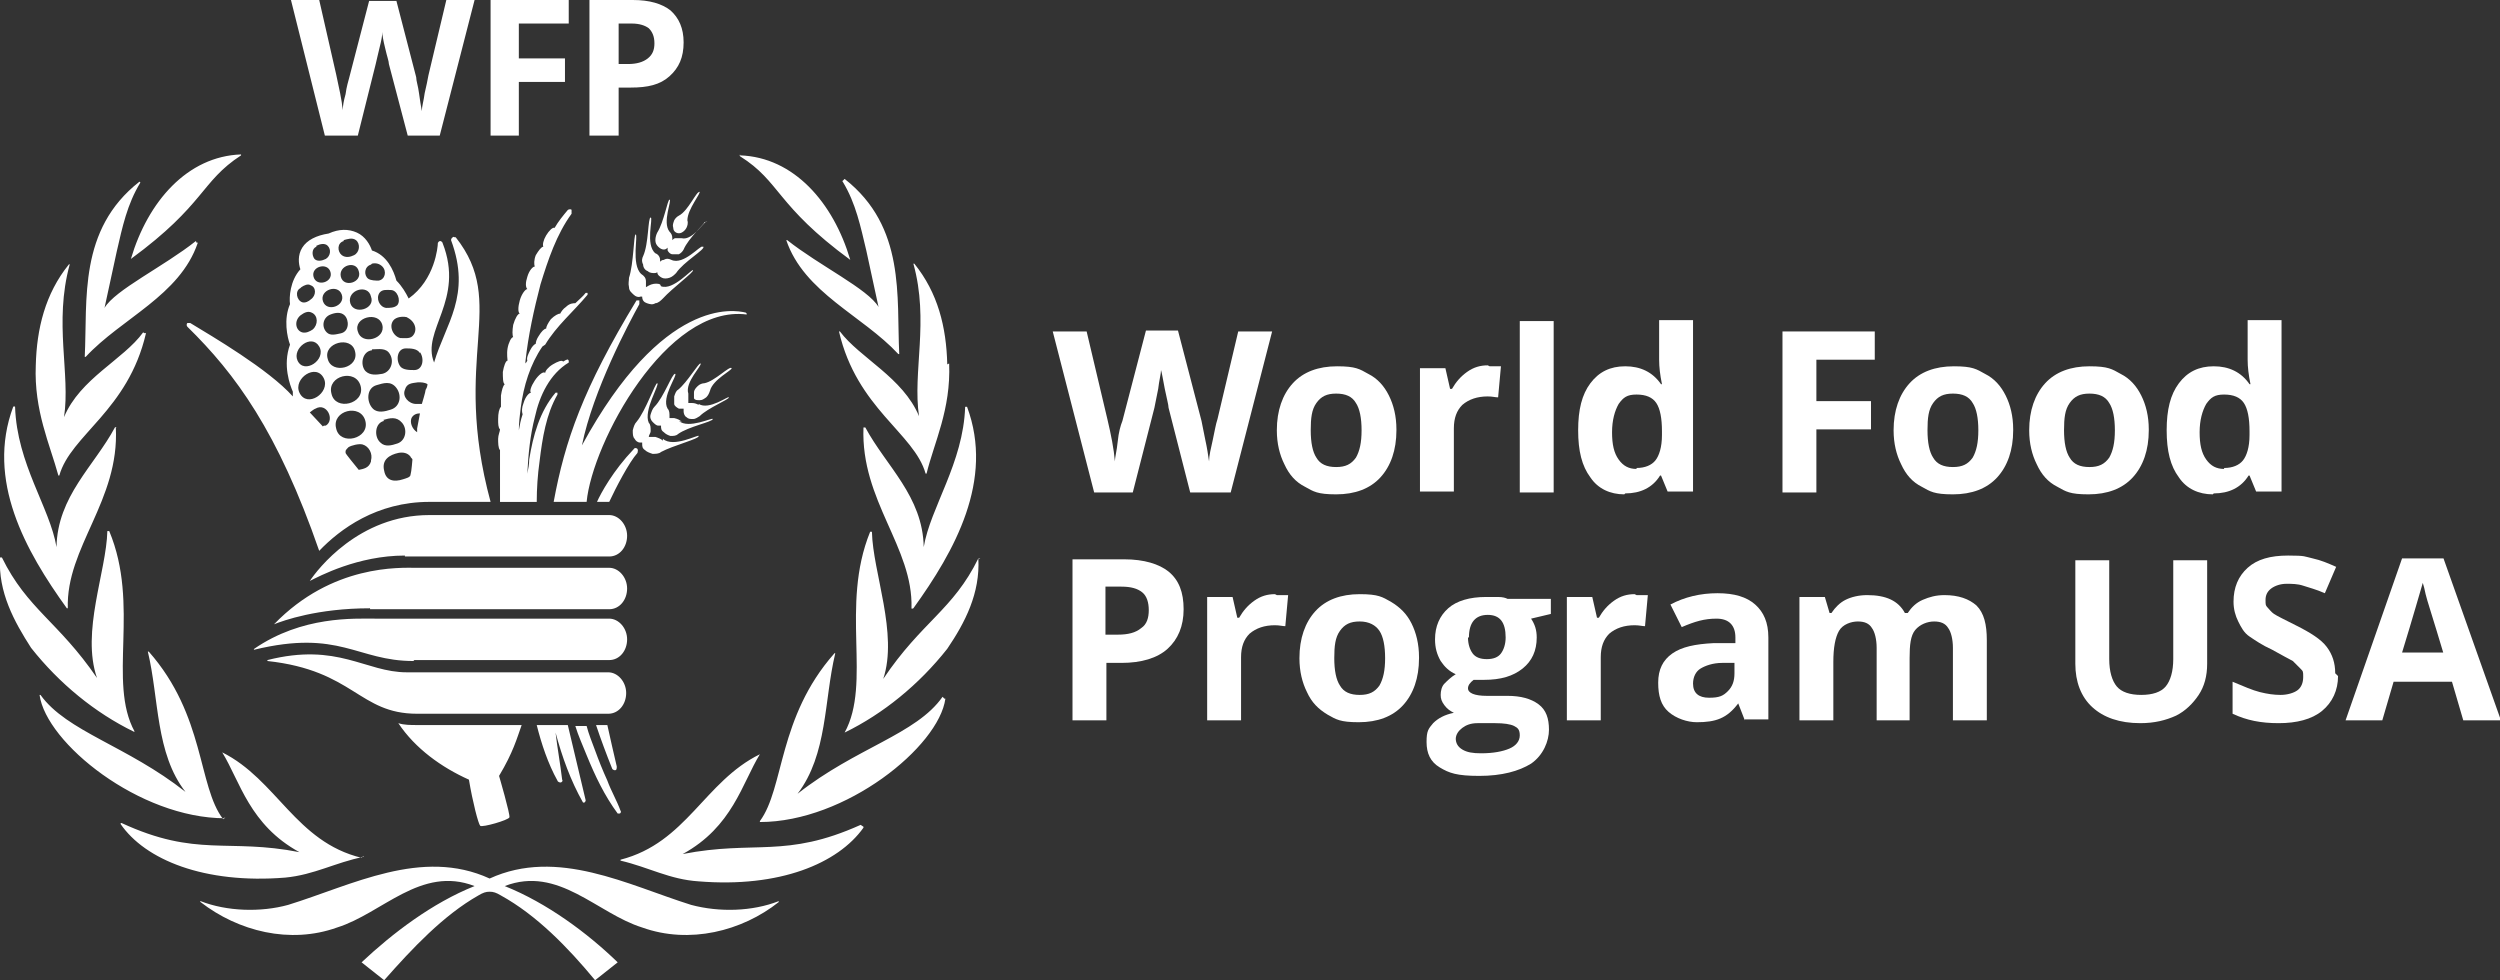
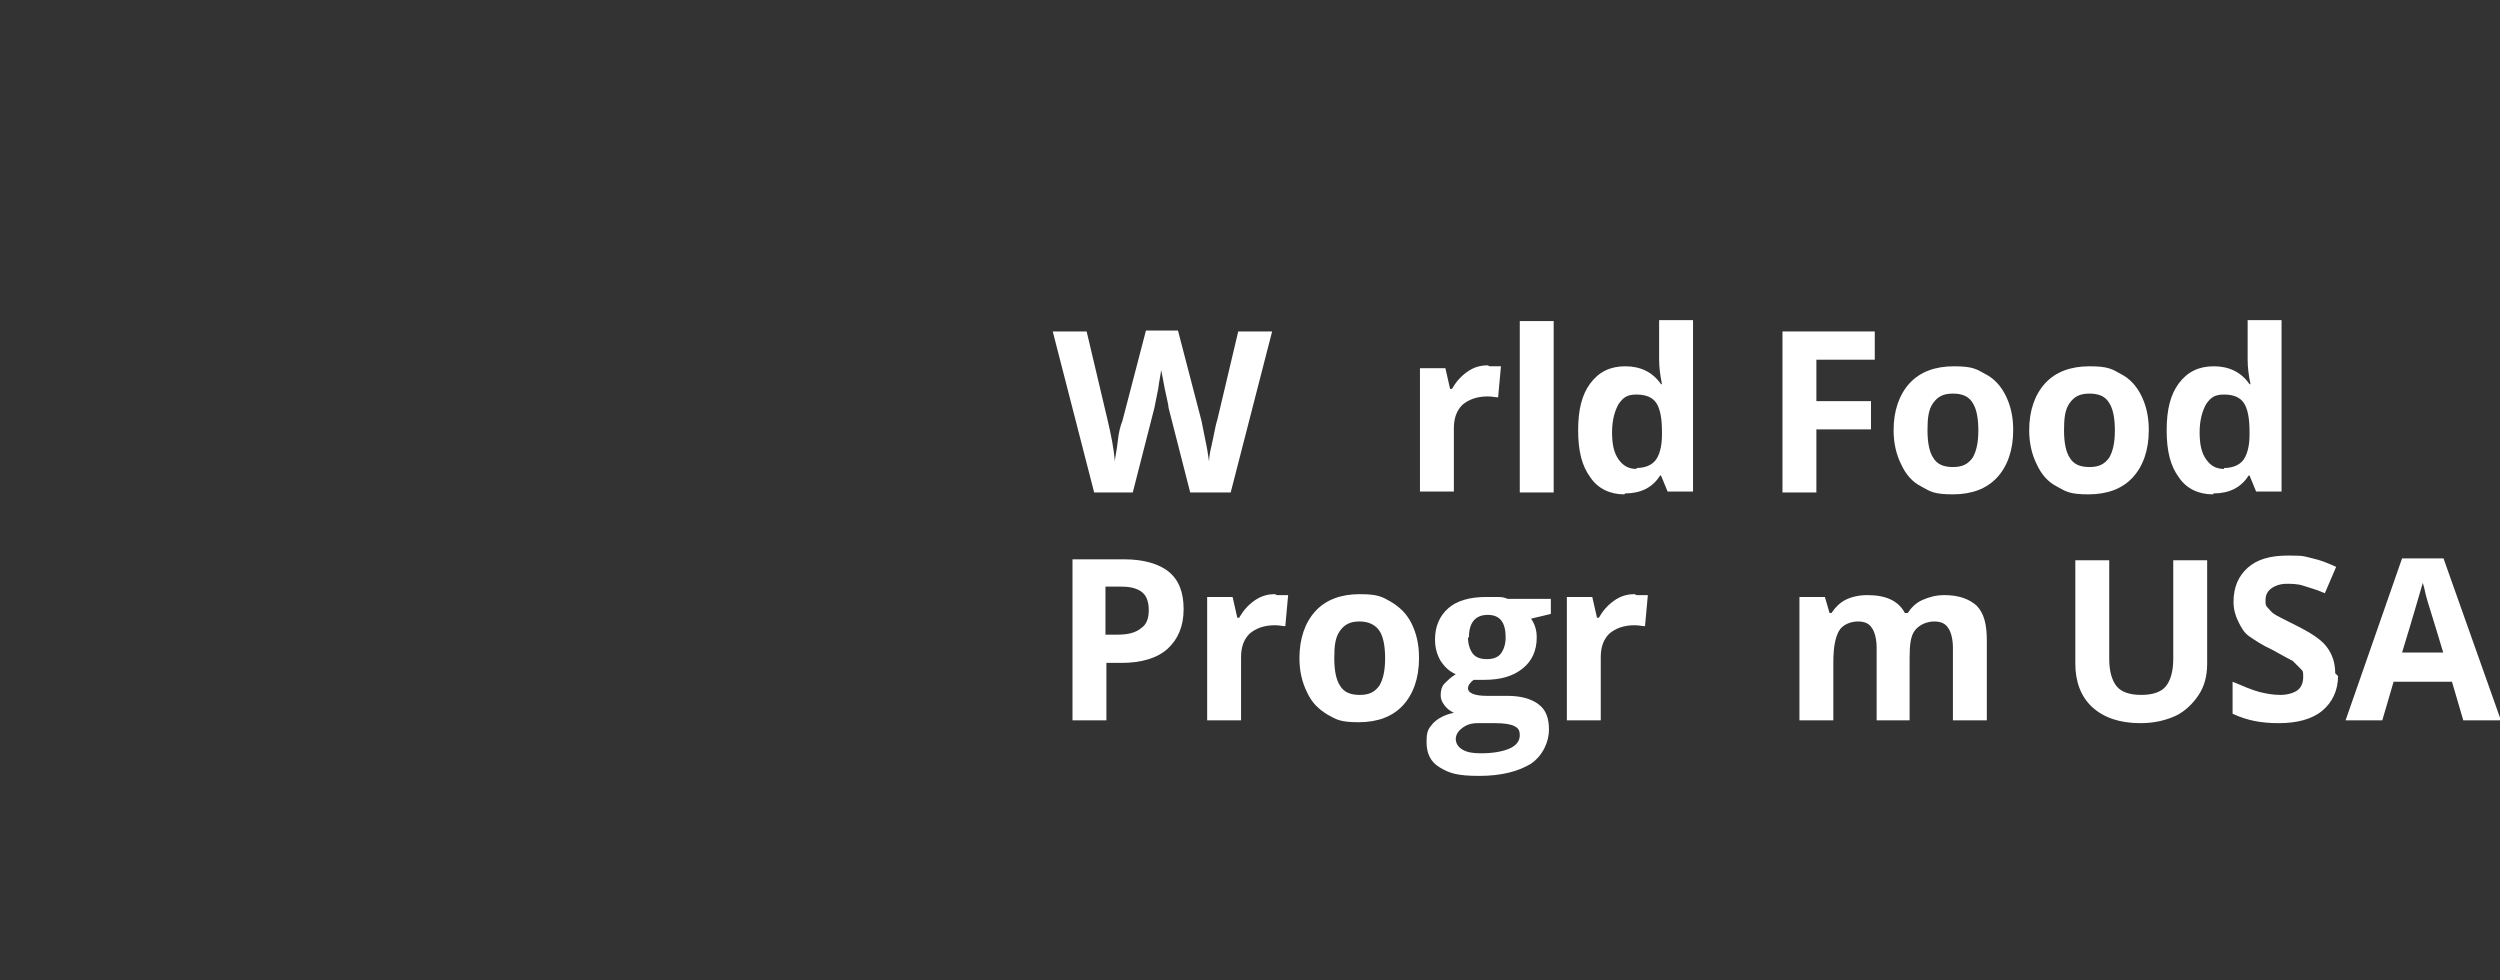
<svg xmlns="http://www.w3.org/2000/svg" id="Livello_1" version="1.1" viewBox="0 0 265.5 104.1">
  <rect x="0" y="0" width="265.5" height="104.1" fill="#333333" stroke="none" />
  <defs>
    <style>
      .st0 {
        fill: #fff;
      }
    </style>
  </defs>
-   <path class="st0" d="M78.6,16.4c0,0-.1.1,0,.2,4.3,2.7,3.8,5.2,11.7,11,0,0,0,0,0,0-1.8-6.1-6-10.9-11.7-11.1h0ZM89.5,19.2c0,0-.1,0,0,.1,1.4,2.3,1.9,4.8,2.5,7.3l1.3,6s0,0,0,0c-1.1-1.9-6.3-4.4-9.7-7.1,0,0-.1,0-.1,0,1.9,5.6,8.1,8,11.9,12.1,0,0,.1,0,.1,0-.3-6.1.7-13.5-5.8-18.6ZM100.6,38.7c-.1-4-1-7.6-3.5-10.7,0,0-.2,0-.1,0,1.7,6.1-.1,11.5.6,16.2,0,0,0,0,0,0-1.7-4.1-6.3-6.2-8.4-9,0,0-.2,0-.1,0,1.9,8.2,8,10.8,9.2,15.1,0,0,.1,0,.1,0,.8-3.3,2.6-6.8,2.4-11.7h0ZM102.7,43.2c0,0-.2,0-.2,0-.2,6-3.7,10.7-4.4,14.9,0,0,0,0,0,0-.1-5.4-4-8.6-6.2-12.7,0,0-.2,0-.2,0-.3,7.8,5.3,12.7,5.1,19.2,0,0,0,.1.2,0,4.4-6.1,8.6-13.6,5.7-21.4h0ZM104.1,59.3c0,0-.1-.1-.2,0-2.7,5.5-6,6.7-10.1,12.8,0,0,0,0,0,0,1.6-4.8-1.1-11.3-1.2-15.6,0,0-.1-.1-.2,0-3.2,7.9.2,16-2.7,21.3,0,0,0,.1,0,0,4.1-2,7.9-5.1,10.9-8.9,1.9-2.8,3.5-5.9,3.3-9.6h0ZM100.1,74c-2.8,4-9.2,5.4-15.4,10.3,0,0,0,0,0,0,3.2-4.2,2.8-9.9,4-14.9,0,0,0-.1-.1,0-6,6.8-5.3,14.3-7.9,17.8,0,0,0,.1,0,.1,9.1,0,19-8,19.7-13.1,0,0,0,0-.1,0h0ZM91.4,87.6c-8,3.6-11.2,1.6-18.9,3.1,0,0,0,0,0,0,5.3-2.9,6.3-7.5,8.2-10.6,0,0,0-.1,0,0-5.9,2.9-7.8,9.4-14.8,11.2,0,0,0,.1,0,.1,3,.7,5.2,2,8.3,2.2,8.6.7,14.8-1.9,17.5-5.7,0,0,0-.1,0-.1h0ZM25.6,16.4c-5.7.2-9.9,5-11.7,11.1,0,0,0,0,0,0,7.9-5.8,7.4-8.2,11.7-11,0,0,0-.2,0-.2h0ZM20.8,25.6c-3.4,2.7-8.6,5.2-9.7,7.1,0,0,0,0,0,0l1.3-6c.6-2.6,1.1-5,2.5-7.3,0,0,0-.1-.1-.1-6.5,5.1-5.5,12.5-5.8,18.6,0,0,0,0,.1,0,3.8-4.1,10-6.5,11.9-12.1,0,0,0-.1-.1,0ZM15.2,35.3c-2.1,2.9-6.7,4.9-8.4,9,0,0,0,0,0,0,.7-4.6-1.1-10,.6-16.2,0,0,0-.1-.1,0-2.5,3.1-3.4,6.8-3.5,10.7-.2,4.8,1.5,8.4,2.4,11.7,0,0,.1,0,.1,0,1.2-4.3,7.3-6.9,9.2-15.1,0,0,0-.1-.1,0h0ZM12.4,45.4c0,0-.1-.1-.2,0-2.2,4.1-6.1,7.3-6.2,12.7,0,0,0,0,0,0-.7-4.2-4.2-8.8-4.4-14.9,0,0-.1-.1-.2,0-2.9,7.8,1.3,15.3,5.7,21.4,0,0,.1,0,.1,0-.2-6.5,5.5-11.4,5.1-19.2h0ZM14.3,77.7c-2.9-5.3.6-13.4-2.7-21.3,0,0-.2,0-.2,0-.1,4.3-2.8,10.7-1.1,15.6,0,0,0,0,0,0-4.1-6-7.4-7.3-10.1-12.8,0,0-.2,0-.2,0-.2,3.7,1.5,6.8,3.3,9.6,3,3.8,6.8,6.9,10.9,8.9,0,0,.1,0,0,0h0ZM23.7,87c-2.7-3.5-1.9-11-7.9-17.8,0,0-.1,0-.1,0,1.2,5,.8,10.8,4,14.9,0,0,0,0,0,0-6.2-4.9-12.6-6.4-15.4-10.3,0,0-.1,0-.1,0,.7,5.1,10.6,13.1,19.7,13.1,0,0,0,0,0-.1ZM38.4,91.1c-7-1.7-9-8.3-14.8-11.2,0,0-.1,0,0,0,1.9,3.1,2.9,7.7,8.2,10.6,0,0,0,0,0,0-7.6-1.5-10.9.6-18.9-3.1,0,0-.1,0-.1.1,2.6,3.8,8.9,6.4,17.5,5.7,3.1-.3,5.3-1.6,8.3-2.2,0,0,0-.1,0-.1h0ZM82.7,95.7c-2.8,1.1-6.3,1.2-9.3.4-6.7-2.1-14.2-6.1-21.4-2.8-7.2-3.3-14.6.7-21.4,2.8-2.9.8-6.5.7-9.3-.4,0,0-.1,0,0,.1,4,3.1,9.5,4.5,14.5,2.7,4.8-1.5,8.9-6.6,14.6-4.4-4.5,1.8-8.7,5-12,8.1l2.4,1.9c3-3.4,6.3-6.9,10-9,.5-.3.8-.4,1.2-.4.4,0,.7.1,1.2.4,3.8,2.1,7.1,5.5,10,9l2.4-1.9c-3.2-3.1-7.5-6.3-12-8.1,5.7-2.2,9.8,2.9,14.6,4.4,5,1.8,10.6.4,14.5-2.7,0,0,0-.2,0-.1ZM55.2,77h-10.9c-.7,0-1.4,0-2-.2h0c1.8,2.7,4.6,4.7,7.5,6,.4,2.4,1,4.7,1.2,4.9.2.2,3-.6,3.1-.9s-1.1-4.4-1.1-4.4c1.5-2.5,1.9-4,2.4-5.4h0ZM74.3,20.4c-.3-.2-1.2,2-2.2,2.5-.2.1-.4.3-.5.5-.1.3-.2.5-.1.8,0,.2.1.4.3.5.2.1.4.1.6,0,.2-.1.4-.3.5-.5.1-.2.2-.5.1-.8,0-1.2,1.5-2.9,1.3-3.1h0ZM75.1,23.5c-.2-.2-1.5,2.1-2.7,1.8-.2,0-.5,0-.7,0-.1,0-.2.1-.3.2,0,0,0-.1,0-.2,0-.3-.1-.5-.3-.7-.8-1,.3-3.4,0-3.4-.2,0-.6,2.4-1.3,3.5-.1.2-.2.5-.2.8,0,.3.1.5.3.7s.4.3.6.3c.2,0,.3-.1.4-.2,0,.1,0,.2,0,.3.1.2.3.4.5.4.2,0,.5,0,.7,0,.2-.1.4-.3.5-.5.5-1.2,2.3-2.8,2.2-2.9h0ZM74.6,26.2c-.2-.2-2,2-3.3,1.4-.2-.1-.5-.2-.8,0-.2,0-.3.1-.4.2,0,0,0-.2,0-.2,0-.3-.2-.6-.5-.7-1.1-.9-.2-3.8-.5-3.8-.3,0-.2,2.8-.8,4.1-.1.2-.2.5,0,.9,0,.3.2.6.5.7.2.2.5.2.7.2.1,0,.2,0,.3-.1h0c0,.3.3.5.5.6.2.1.5.1.8,0s.5-.3.7-.5c.8-1.2,3.1-2.5,2.9-2.8h0ZM70.1,30.2c-.2-.1-.6-.1-.9,0s-.4.2-.6.3c0-.2,0-.4,0-.6,0-.4-.2-.6-.5-.8-1.1-1-.3-4.2-.6-4.2-.2,0-.2,3.1-.7,4.6,0,.3-.1.6,0,1,0,.4.3.6.5.8.2.2.5.3.7.2,0,0,.1,0,.2,0h0c0,.4.2.6.5.7.3.1.6.2.9,0,.3,0,.6-.3.8-.5,1-1.1,3.3-2.8,3.2-3-.1-.2-2.1,2.2-3.4,1.7h0ZM57.9,36.6c1.2-2,3-3.5,4.5-5.3,0,0,0-.2,0-.2,0,0-.2,0-.2,0-.3.4-.7.7-1.1,1.1-.2,0-.6,0-1,.4-.3.2-.5.5-.6.7-.2,0-.6.2-1,.6-.3.4-.5.8-.5,1-.2,0-.5.3-.8.8-.2.3-.3.6-.3.8-.2.1-.4.3-.6.7-.2.4-.4.8-.3,1.1,0,0-.1.2-.2.3,0,0,0-.2,0-.2.3-2.8.9-5.5,1.6-8.2.8-2.6,1.7-5.3,3.3-7.5h0c0-.1,0-.3,0-.4,0-.1-.3-.1-.4,0-.5.6-1,1.2-1.4,1.9-.2-.1-.6.3-.9.8-.3.5-.4,1-.3,1.2,0,0,0,0,0,0-.2,0-.5.4-.8.9-.2.5-.2,1-.1,1.2,0,0,0,0,0,0-.2,0-.6.4-.8,1.1-.2.6-.2,1.1,0,1.3h0c-.2,0-.6.5-.8,1.2-.2.7-.2,1.3,0,1.4-.2,0-.5.5-.7,1.2-.1.6-.1,1.1,0,1.3-.2,0-.5.6-.6,1.2-.1.6,0,1.2,0,1.3-.2,0-.4.6-.5,1.2,0,.6,0,1.2.2,1.3-.2.2-.3.6-.4,1.2,0,.5,0,.9,0,1.2-.2.2-.3.7-.3,1.3,0,.5,0,.9.2,1.1,0,.2-.2.6-.2,1s0,1,.2,1.2c0,1.8,0,3.7,0,5.5h3.9c0-1.4.1-2.9.3-4.3.3-2.5.7-5,1.9-7.1h0c0,0,0-.2,0-.2,0,0-.2,0-.2,0-1.7,2-2.4,4.6-2.8,7.1,0,.5-.1,1-.2,1.5.1-2,.3-4.1.8-6,.5-2.3,1.6-4.6,3.6-5.8,0,0,0-.1,0-.2,0,0-.1-.2-.2-.1-.1,0-.2.1-.4.2-.1-.2-.6,0-1.1.3-.5.3-.8.7-.8.9,0,0,0,0,0,0s0,0,0,0c-.2-.2-.7.2-1.1.8-.4.6-.6,1.2-.4,1.3h0c-.2,0-.6.4-.8,1.1-.2.5-.2.9-.1,1.2h0c-.2.6-.3,1.1-.4,1.7,0-.8.1-1.6.2-2.4.3-2.3,1-4.6,2.3-6.5h0ZM67.7,47.7c0-.1-.3-.2-.4,0-2.2,2.3-3.5,4.7-3.9,5.6h1.3c.7-1.5,2.1-4.2,3-5.2h0c0-.1.1-.3,0-.4h0ZM65.9,86.1h0c-.4-1.1-1-2.1-1.4-3.2-.5-1.1-.9-2.1-1.3-3.2-.3-.8-.7-1.8-.9-2.6h-1.2c.3,1,.8,2.1,1.2,3.1.9,2.2,1.9,4.3,3.3,6.2,0,0,.1,0,.2,0,.1,0,.2-.2.1-.3h0ZM65.5,81.4c-.3-1.3-.7-3-1-4.4h-1.2c.5,1.5,1.1,3.1,1.7,4.6,0,.1.2.2.3.2.2,0,.2-.2.2-.4h0ZM62.2,85l-1.9-8h-3.3c.5,2,1.2,4.1,2.2,5.9,0,.1.2.2.3.2.2,0,.3-.2.2-.3-.2-1.7-.5-3.3-.7-5,.7,2.6,1.6,5.1,2.9,7.4,0,0,.1.1.2,0,0,0,.1-.1.1-.2h0ZM79.2,33.2c-1.2-.3-8.8-1.7-17.4,14.1,1.2-5.9,5-13,6.1-15h0c0-.1,0-.3,0-.4-.1,0-.3,0-.3,0-5.7,9.4-7.6,14.9-8.8,21.4h3.5c.6-6.3,8.5-21,17-19.9h0s0,0,0,0c0,0,0-.1,0-.1h0ZM48.3,25.2c0,0-.2-.1-.2,0-.1,0-.2.2-.2.3,2.2,5.9-.6,8.9-1.8,13-1.4-3.4,3.3-6.6.9-12.7,0,0,0-.1-.2-.2-.1,0-.2,0-.3.2,0,.4-.3,3.9-3.1,5.9-.3-.6-.7-1.3-1.3-1.9-.3-1.1-1-2.7-2.6-3.2-.2-.6-.7-1.5-1.6-1.9-.9-.4-1.9-.4-3,.1-1.3.2-2.3.7-2.8,1.5-.5.8-.4,1.7-.2,2.3-1.1,1.2-1.2,3-1.1,3.7-.7,1.6-.3,3.5,0,4.3-.8,2.2,0,4.3.3,5,0,.2,0,.4,0,.5-2.6-2.9-8.6-6.4-10.9-7.8-.1,0-.2,0-.3,0-.1.1-.1.3,0,.4,5.1,5,9.6,11.1,14,23.8,2.2-2.3,6.1-5.2,11.7-5.2h6.5c-4.2-15.5,1.9-21-3.7-28.1ZM44.6,37.4c.5.7.3,1.9-.6,1.9-.5,0-1.2,0-1.5-.4-.5-.7-.3-1.9.6-1.9.5,0,1.2,0,1.5.5h0ZM43.2,33.7c.9.4,1.2,1.4.6,2-.3.3-.9.2-1.3.2-.8-.2-1.3-1.4-.6-2,.4-.3,1-.3,1.4-.2h0ZM39.5,37.1c.7,0,1.5-.2,1.9.5.5.8.1,1.9-.8,2.1-.6.1-1.3.2-1.8-.3-.6-.7-.3-2.1.7-2.2h0ZM38,35.2c-.5-1.5,2.2-2.2,2.6-.7.4,1.5-2.2,2.2-2.6.7ZM41.5,30.8c.7,0,1.1,1.1.7,1.6-.3.3-.8.3-1.2.3-.7-.1-1.1-1-.7-1.6.3-.4.8-.3,1.2-.3h0ZM39.5,28c.4-.1.8,0,1.1.3.5.5.3,1.4-.4,1.5-.3,0-.8,0-1.1-.2-.5-.4-.4-1.3.3-1.5h0ZM39.4,31.5c.5,1.3-1.8,2-2.2.7-.4-1.4,1.9-2.1,2.2-.7ZM36.2,29.4c-.3-1.2,1.6-1.8,1.9-.6.4,1.2-1.6,1.8-1.9.6ZM36.2,35.4c-.5.1-1.1.3-1.5-.1-.6-.6-.4-1.6.4-1.9.5-.2,1.1-.3,1.5.1.5.5.5,1.7-.4,1.9h0ZM36.5,25.5c.4-.1.9-.3,1.3,0,.5.4.4,1.3-.2,1.6-.4.2-.9.3-1.3,0-.5-.4-.5-1.3.2-1.5h0ZM36.3,31.3c.4,1.2-1.6,1.9-2,.7-.4-1.2,1.6-1.9,2-.7ZM33.3,29.4c-.3-1.1,1.5-1.6,1.8-.5.3,1.1-1.5,1.6-1.8.5ZM33.6,26.1c.4-.2.9-.3,1.2,0,.4.4.3,1.1-.2,1.4-.4.2-.9.3-1.2,0-.3-.4-.3-1.1.2-1.3h0ZM32,30.5c.3-.2.7-.4,1-.2.6.2.6,1.1,0,1.5-.2.2-.6.4-.9.3-.6-.2-.8-1.2-.2-1.5ZM31.9,33.5c.4-.3.8-.5,1.2-.3.7.3.7,1.3.1,1.8-.3.2-.7.4-1.1.3-.7-.2-.9-1.2-.2-1.8h0ZM33.9,36.8c.8,1.4-1.6,3-2.3,1.5-.6-1.3,1.5-2.9,2.3-1.5ZM31.8,41.7c-.7-1.5,1.8-3.2,2.6-1.5.7,1.5-1.8,3.2-2.6,1.5ZM34.5,45.2c-.2,0-.2.1-.2.1l-1.4-1.5s.5-.4.6-.4c1.2-.7,2.1,1.2,1.1,1.8h0ZM34.8,38.1c-.5-1.7,2.5-2.5,2.9-.8.5,1.8-2.5,2.5-2.9.8ZM35.2,41.8c-.5-1.9,2.6-2.7,3.1-.8.5,1.9-2.7,2.7-3.1.8ZM35.7,45.5c-.5-1.9,2.6-2.7,3.1-.8.5,1.9-2.7,2.7-3.1.8ZM39.4,49c-.2.7-.8.8-1.3.9-.4-.5-1.4-1.7-1.4-1.8,0,0,0,0,0-.2,0-.1.2-.3.3-.4.3-.2,1.1-.4,1.5-.3.7.2,1.1,1,.9,1.7h0ZM40,40.9c.7-.2,1.5-.5,2.1.3.6.8.4,2-.6,2.3-.6.2-1.4.4-1.9-.1-.7-.7-.7-2.2.4-2.5h0ZM40.7,44.6c.7-.2,1.4-.4,2,.3.6.7.4,1.9-.5,2.2-.6.2-1.3.4-1.8-.1-.7-.6-.6-2.1.4-2.3h0ZM43.6,50.4c0,.3-.5.4-.8.5-.9.3-1.8.2-2-.9-.3-1.2.6-1.7,1.5-1.9.5-.1,1,0,1.3.4,0,.1.2.2.2.3,0,0-.1,1.3-.2,1.6ZM44.3,45.4v.5c-.5-.3-.8-1-.6-1.5.2-.4.6-.5.9-.5-.1.5-.2,1.1-.3,1.6h0ZM45.2,41.4c0,.2-.4,1.5-.4,1.5,0,0-.5,0-.6,0-.8,0-1.5-.8-1.2-1.5.2-.7.7-.7,1.4-.8.3,0,.7,0,1,.2,0,0,0,.3-.2.6h0ZM77.7,39.1c-.2-.3-1.8,1.4-2.9,1.6-.2,0-.5.1-.7.3-.2.2-.4.4-.4.7,0,.2,0,.4,0,.6.1.2.3.2.6.2s.4-.1.7-.3c.2-.2.3-.4.4-.7.3-1.2,2.4-2.2,2.3-2.4h0ZM74.2,43c-.2-.1-.4-.2-.7-.2-.1,0-.2,0-.4,0,0,0,0,0,0-.2,0-.3,0-.6,0-.8-.4-1.2,1.5-3,1.3-3.2-.2-.1-1.4,2-2.4,2.8-.2.1-.3.4-.4.7,0,.3,0,.6,0,.8s.3.4.5.5c.2,0,.3,0,.5,0,0,0,0,.2,0,.3,0,.2.1.5.3.6.2.2.4.2.7.2.3,0,.5-.2.7-.3.9-.9,3.2-1.8,3.1-2,0-.2-2.1,1.4-3.2.7h0ZM72.4,44.8c-.2-.2-.4-.3-.8-.4-.2,0-.3,0-.5,0,0,0,0-.2,0-.2,0-.3,0-.6-.2-.8-.7-1.2,1.1-3.6.8-3.7s-1.2,2.5-2.2,3.5c-.2.2-.3.5-.4.8s0,.6.2.8c.2.2.4.4.6.4.1,0,.2,0,.3,0,0,0,0,0,0,0,0,.3,0,.5.3.7.2.2.4.3.7.4.3,0,.6,0,.8-.2,1.1-.8,3.7-1.3,3.7-1.6,0-.2-2.6,1.1-3.6.2ZM70.4,46.8c-.2-.2-.5-.3-.8-.4-.2,0-.5,0-.7,0,0-.2.2-.4.2-.6,0-.4,0-.7-.2-.9-.6-1.3,1.2-4.1.9-4.2-.2-.1-1.2,2.9-2.2,4.1-.2.2-.3.5-.4.9,0,.4,0,.7.2.9.1.2.3.4.6.4h.2s0,0,0,.1c0,.3,0,.5.3.7.2.2.5.3.8.4.3,0,.7,0,.9-.2,1.3-.7,4.1-1.4,4-1.7,0-.2-2.7,1.3-3.8.3h0ZM43,59c-5,0-9.1,2.2-10.1,2.7,0,0-.1,0,0,0,.8-1.2,5.2-7,12.7-7h19.1c1,0,1.9,1,1.9,2.2s-.8,2.2-1.9,2.2h-21.7ZM44.3,75.8c-6.2,0-6.7-4.6-15.9-5.6,0,0,0,0,0-.1,7.5-1.9,10.4,1.3,14.8,1.3h21.4c1,0,1.9,1,1.9,2.2s-.8,2.2-1.9,2.2h-20.3ZM43.9,70.2c-6,0-7.8-3.4-16.9-1.2,0,0-.1,0,0-.1,5.1-3.5,10.6-3.2,12.9-3.2h24.8c1,0,1.9,1,1.9,2.2s-.8,2.2-1.9,2.2c0,0-16,0-20.7,0h0ZM39.3,64.6c-5.6,0-9.2,1.3-10.2,1.7,0,0-.1,0,0,0,6.2-6.4,13.4-6,15.1-6h20.5c1,0,1.9,1,1.9,2.2s-.8,2.2-1.9,2.2h-25.4ZM46.8,14.4h-3.5l-2-7.6c0-.3-.2-.8-.4-1.7-.2-.8-.3-1.4-.3-1.7,0,.4-.1.9-.3,1.7-.2.8-.3,1.3-.4,1.7l-1.9,7.6h-3.5L30.9,0h3l1.8,7.9c.3,1.4.6,2.7.7,3.8,0-.4.1-1,.3-1.7.1-.8.3-1.4.4-1.8l2.1-8.1h2.9l2.1,8.1c0,.4.2.9.3,1.7.1.7.2,1.4.3,1.9,0-.5.2-1.1.3-1.9.2-.8.3-1.4.4-1.9L47.4,0h3l-3.7,14.4h0ZM55.1,14.4h-3V0h8.3v2.5h-5.3v3.7h4.9v2.5h-4.9v5.7h0ZM72.6,4.5c0,1.6-.5,2.7-1.5,3.6s-2.3,1.2-4.1,1.2h-1.3v5.1h-3.1V0h4.6c1.8,0,3.1.4,4,1.1.9.8,1.4,1.9,1.4,3.4ZM65.7,6.8h1c.9,0,1.6-.2,2.1-.6s.7-.9.7-1.6-.2-1.2-.6-1.6c-.4-.3-1-.5-1.8-.5h-1.4s0,4.3,0,4.3Z" />
  <g>
    <path class="st0" d="M130.5,52.3h-4.1l-2.3-9c0-.3-.2-1-.4-2s-.3-1.7-.4-2c0,.4-.2,1.1-.3,2-.2.9-.3,1.6-.4,2l-2.3,9h-4.1l-4.4-17.1h3.6l2.2,9.3c.4,1.7.7,3.2.8,4.5,0-.4.2-1.1.3-2.1s.3-1.7.5-2.2l2.5-9.6h3.4l2.5,9.6c.1.4.2,1.1.4,2,.2.9.3,1.6.4,2.3,0-.6.2-1.4.4-2.3s.3-1.6.5-2.2l2.2-9.3h3.6l-4.4,17.1h0Z" />
-     <path class="st0" d="M148.3,45.7c0,2.1-.6,3.8-1.7,5-1.1,1.2-2.7,1.8-4.7,1.8s-2.4-.3-3.3-.8c-1-.5-1.7-1.3-2.2-2.4-.5-1-.8-2.2-.8-3.6,0-2.1.6-3.8,1.7-5,1.1-1.2,2.7-1.8,4.7-1.8s2.4.3,3.3.8c1,.5,1.7,1.3,2.2,2.3.5,1,.8,2.2.8,3.6h0ZM139.2,45.7c0,1.3.2,2.3.6,2.9.4.7,1.1,1,2.1,1s1.6-.3,2.1-1c.4-.7.6-1.6.6-2.9s-.2-2.3-.6-2.9c-.4-.7-1.1-1-2.1-1s-1.6.3-2.1,1-.6,1.6-.6,2.9h0Z" />
    <path class="st0" d="M158.2,38.9c.5,0,.9,0,1.2,0l-.3,3.3c-.3,0-.6-.1-1.1-.1-1.1,0-2,.3-2.7.9-.6.6-.9,1.4-.9,2.5v6.7h-3.6v-13.1h2.7l.5,2.2h.2c.4-.7.9-1.3,1.6-1.8.7-.5,1.4-.7,2.2-.7h0Z" />
    <path class="st0" d="M165,52.3h-3.6v-18.2h3.6s0,18.2,0,18.2Z" />
    <path class="st0" d="M172.5,52.5c-1.5,0-2.8-.6-3.6-1.8-.9-1.2-1.3-2.8-1.3-5s.4-3.8,1.3-5,2.1-1.8,3.7-1.8,2.9.6,3.8,1.9h.1c-.2-1-.3-1.8-.3-2.6v-4.2h3.6v18.2h-2.7l-.7-1.7h-.1c-.8,1.3-2.1,1.9-3.7,1.9h0ZM173.8,49.7c.9,0,1.6-.3,2-.8s.7-1.4.7-2.7v-.4c0-1.4-.2-2.4-.6-3s-1.1-.9-2.1-.9-1.4.3-1.9,1c-.4.7-.7,1.7-.7,3s.2,2.2.7,2.9,1.1,1,1.9,1h0Z" />
    <path class="st0" d="M192.9,52.3h-3.6v-17.1h9.8v3h-6.2v4.4h5.8v3h-5.8v6.8h0Z" />
    <path class="st0" d="M213.8,45.7c0,2.1-.6,3.8-1.7,5s-2.7,1.8-4.7,1.8-2.4-.3-3.3-.8c-1-.5-1.7-1.3-2.2-2.4-.5-1-.8-2.2-.8-3.6,0-2.1.6-3.8,1.7-5,1.1-1.2,2.7-1.8,4.7-1.8s2.4.3,3.3.8c1,.5,1.7,1.3,2.2,2.3.5,1,.8,2.2.8,3.6h0ZM204.7,45.7c0,1.3.2,2.3.6,2.9.4.7,1.1,1,2.1,1s1.6-.3,2.1-1c.4-.7.6-1.6.6-2.9s-.2-2.3-.6-2.9c-.4-.7-1.1-1-2.1-1s-1.6.3-2.1,1-.6,1.6-.6,2.9h0Z" />
    <path class="st0" d="M228.2,45.7c0,2.1-.6,3.8-1.7,5s-2.7,1.8-4.7,1.8-2.4-.3-3.3-.8c-1-.5-1.7-1.3-2.2-2.4-.5-1-.8-2.2-.8-3.6,0-2.1.6-3.8,1.7-5,1.1-1.2,2.7-1.8,4.7-1.8s2.4.3,3.3.8c1,.5,1.7,1.3,2.2,2.3.5,1,.8,2.2.8,3.6h0ZM219.2,45.7c0,1.3.2,2.3.6,2.9.4.7,1.1,1,2.1,1s1.6-.3,2.1-1c.4-.7.6-1.6.6-2.9s-.2-2.3-.6-2.9c-.4-.7-1.1-1-2.1-1s-1.6.3-2.1,1-.6,1.6-.6,2.9h0Z" />
    <path class="st0" d="M235,52.5c-1.5,0-2.8-.6-3.6-1.8-.9-1.2-1.3-2.8-1.3-5s.4-3.8,1.3-5,2.1-1.8,3.7-1.8,2.9.6,3.8,1.9h.1c-.2-1-.3-1.8-.3-2.6v-4.2h3.6v18.2h-2.7l-.7-1.7h-.1c-.8,1.3-2.1,1.9-3.7,1.9h0ZM236.2,49.7c.9,0,1.6-.3,2-.8s.7-1.4.7-2.7v-.4c0-1.4-.2-2.4-.6-3s-1.1-.9-2.1-.9-1.4.3-1.9,1c-.4.7-.7,1.7-.7,3s.2,2.2.7,2.9,1.1,1,1.9,1h0Z" />
    <path class="st0" d="M125.7,64.7c0,1.8-.6,3.2-1.7,4.2s-2.8,1.5-4.9,1.5h-1.6v6.1h-3.6v-17.1h5.5c2.1,0,3.7.5,4.7,1.3,1.1.9,1.6,2.2,1.6,4ZM117.5,67.4h1.2c1.1,0,1.9-.2,2.5-.7.6-.4.8-1.1.8-1.9s-.2-1.5-.7-1.9-1.2-.6-2.2-.6h-1.7v5.1h0Z" />
    <path class="st0" d="M135.6,63.2c.5,0,.9,0,1.2,0l-.3,3.3c-.3,0-.6-.1-1.1-.1-1.1,0-2,.3-2.7.9-.6.6-.9,1.4-.9,2.5v6.7h-3.6v-13.1h2.7l.5,2.2h.2c.4-.7.9-1.3,1.6-1.8.7-.5,1.4-.7,2.2-.7h0Z" />
    <path class="st0" d="M150.7,69.9c0,2.1-.6,3.8-1.7,5s-2.7,1.8-4.7,1.8-2.4-.3-3.3-.8c-1-.6-1.7-1.3-2.2-2.4-.5-1-.8-2.2-.8-3.6,0-2.1.6-3.8,1.7-5,1.1-1.2,2.7-1.8,4.7-1.8s2.4.3,3.3.8c1,.6,1.7,1.3,2.2,2.3.5,1,.8,2.2.8,3.6h0ZM141.7,69.9c0,1.3.2,2.3.6,2.9.4.7,1.1,1,2.1,1s1.6-.3,2.1-1c.4-.7.6-1.6.6-2.9s-.2-2.3-.6-2.9-1.1-1-2.1-1-1.6.3-2.1,1-.6,1.6-.6,2.9h0Z" />
    <path class="st0" d="M164.7,63.4v1.8l-2.1.5c.4.6.6,1.2.6,2,0,1.4-.5,2.5-1.5,3.3s-2.3,1.2-4.1,1.2h-.6s-.5,0-.5,0c-.4.3-.6.6-.6.9,0,.5.7.8,2,.8h2.2c1.4,0,2.5.3,3.3.9s1.1,1.5,1.1,2.7-.6,2.7-1.9,3.6c-1.3.8-3.1,1.3-5.5,1.3s-3.2-.3-4.2-.9c-1-.6-1.4-1.5-1.4-2.7s.2-1.4.7-2c.5-.5,1.2-.9,2.2-1.1-.4-.2-.7-.4-1-.8-.3-.4-.4-.7-.4-1.1s.1-.9.4-1.2.7-.7,1.2-1c-.7-.3-1.2-.8-1.6-1.4-.4-.7-.6-1.4-.6-2.3,0-1.4.5-2.5,1.4-3.3s2.3-1.2,4-1.2.8,0,1.3,0,.8.1,1,.2h4.6ZM154.6,78.4c0,.5.2.9.7,1.2.5.3,1.1.4,2,.4,1.3,0,2.3-.2,3-.5s1.1-.8,1.1-1.4-.2-.8-.6-1c-.4-.2-1.1-.3-2-.3h-1.9c-.7,0-1.2.2-1.6.5s-.7.7-.7,1.2h0ZM155.9,67.7c0,.7.2,1.3.5,1.7s.8.6,1.5.6,1.2-.2,1.5-.6.5-1,.5-1.7c0-1.6-.6-2.4-1.9-2.4s-2,.8-2,2.4h0Z" />
    <path class="st0" d="M173.8,63.2c.5,0,.9,0,1.2,0l-.3,3.3c-.3,0-.6-.1-1.1-.1-1.1,0-2,.3-2.7.9-.6.6-.9,1.4-.9,2.5v6.7h-3.6v-13.1h2.7l.5,2.2h.2c.4-.7.9-1.3,1.6-1.8.7-.5,1.4-.7,2.2-.7h0Z" />
-     <path class="st0" d="M185.3,76.5l-.7-1.8h0c-.6.8-1.2,1.3-1.9,1.6s-1.5.4-2.5.4-2.2-.4-3-1.1-1.1-1.7-1.1-3.1.5-2.4,1.5-3.1c1-.7,2.4-1,4.4-1.1h2.3v-.6c0-1.3-.7-2-2-2s-2.3.3-3.7.9l-1.2-2.4c1.5-.8,3.2-1.2,5-1.2s3.1.4,4,1.2c.9.8,1.4,1.9,1.4,3.5v8.7h-2.5ZM184.3,70.4h-1.4c-1,0-1.8.3-2.3.6-.5.3-.8.9-.8,1.6,0,1,.6,1.5,1.7,1.5s1.5-.2,2-.7c.5-.5.7-1.1.7-1.9v-1.1h0Z" />
-     <path class="st0" d="M202.9,76.5h-3.6v-7.7c0-.9-.2-1.7-.5-2.1-.3-.5-.8-.7-1.5-.7s-1.6.3-2,1c-.4.7-.6,1.8-.6,3.3v6.2h-3.6v-13.1h2.7l.5,1.7h.2c.4-.6.9-1.1,1.5-1.4s1.4-.5,2.3-.5c2,0,3.3.6,4,1.9h.3c.4-.6.9-1.1,1.6-1.4.7-.3,1.4-.5,2.3-.5,1.5,0,2.6.4,3.4,1.1.8.8,1.1,2,1.1,3.7v8.5h-3.6v-7.7c0-.9-.2-1.7-.5-2.1-.3-.5-.8-.7-1.5-.7s-1.5.3-2,.9-.6,1.6-.6,3v6.6h0Z" />
+     <path class="st0" d="M202.9,76.5h-3.6v-7.7c0-.9-.2-1.7-.5-2.1-.3-.5-.8-.7-1.5-.7s-1.6.3-2,1c-.4.7-.6,1.8-.6,3.3v6.2h-3.6v-13.1h2.7l.5,1.7h.2c.4-.6.9-1.1,1.5-1.4s1.4-.5,2.3-.5c2,0,3.3.6,4,1.9h.3c.4-.6.9-1.1,1.6-1.4.7-.3,1.4-.5,2.3-.5,1.5,0,2.6.4,3.4,1.1.8.8,1.1,2,1.1,3.7v8.5h-3.6v-7.7c0-.9-.2-1.7-.5-2.1-.3-.5-.8-.7-1.5-.7s-1.5.3-2,.9-.6,1.6-.6,3v6.6h0" />
    <path class="st0" d="M234.4,59.4v11.1c0,1.3-.3,2.4-.9,3.3-.6.9-1.4,1.7-2.4,2.2-1.1.5-2.3.8-3.8.8-2.2,0-3.9-.6-5.1-1.7-1.2-1.1-1.8-2.7-1.8-4.6v-11h3.6v10.5c0,1.3.3,2.3.8,2.9.5.6,1.4.9,2.6.9s2.1-.3,2.6-.9.8-1.6.8-2.9v-10.5h3.6Z" />
    <path class="st0" d="M248.3,71.8c0,1.5-.6,2.8-1.7,3.7s-2.7,1.3-4.6,1.3-3.4-.3-4.9-1v-3.4c1.2.5,2.1.9,2.9,1.1.8.2,1.5.3,2.2.3s1.4-.2,1.8-.5c.4-.3.6-.8.6-1.4s0-.6-.3-.9-.5-.5-.8-.8c-.4-.2-1.1-.6-2.2-1.2-1.1-.5-1.8-1-2.4-1.4s-.9-1-1.2-1.6-.5-1.3-.5-2.1c0-1.5.5-2.7,1.5-3.6s2.4-1.3,4.3-1.3,1.7.1,2.6.3,1.6.5,2.5.9l-1.2,2.8c-.9-.4-1.7-.6-2.3-.8s-1.2-.2-1.8-.2-1.2.2-1.6.5-.6.7-.6,1.2,0,.6.2.8.4.5.7.7,1.1.6,2.3,1.2c1.6.8,2.7,1.5,3.3,2.3.6.8.9,1.7.9,2.8h0Z" />
    <path class="st0" d="M261.6,76.5l-1.2-4.1h-6.2l-1.2,4.1h-3.9l6-17.2h4.4l6.1,17.2h-3.9,0ZM259.5,69.4c-1.1-3.7-1.8-5.8-1.9-6.3-.1-.5-.2-.9-.3-1.2-.3,1-1,3.5-2.2,7.4,0,0,4.5,0,4.5,0Z" />
  </g>
</svg>